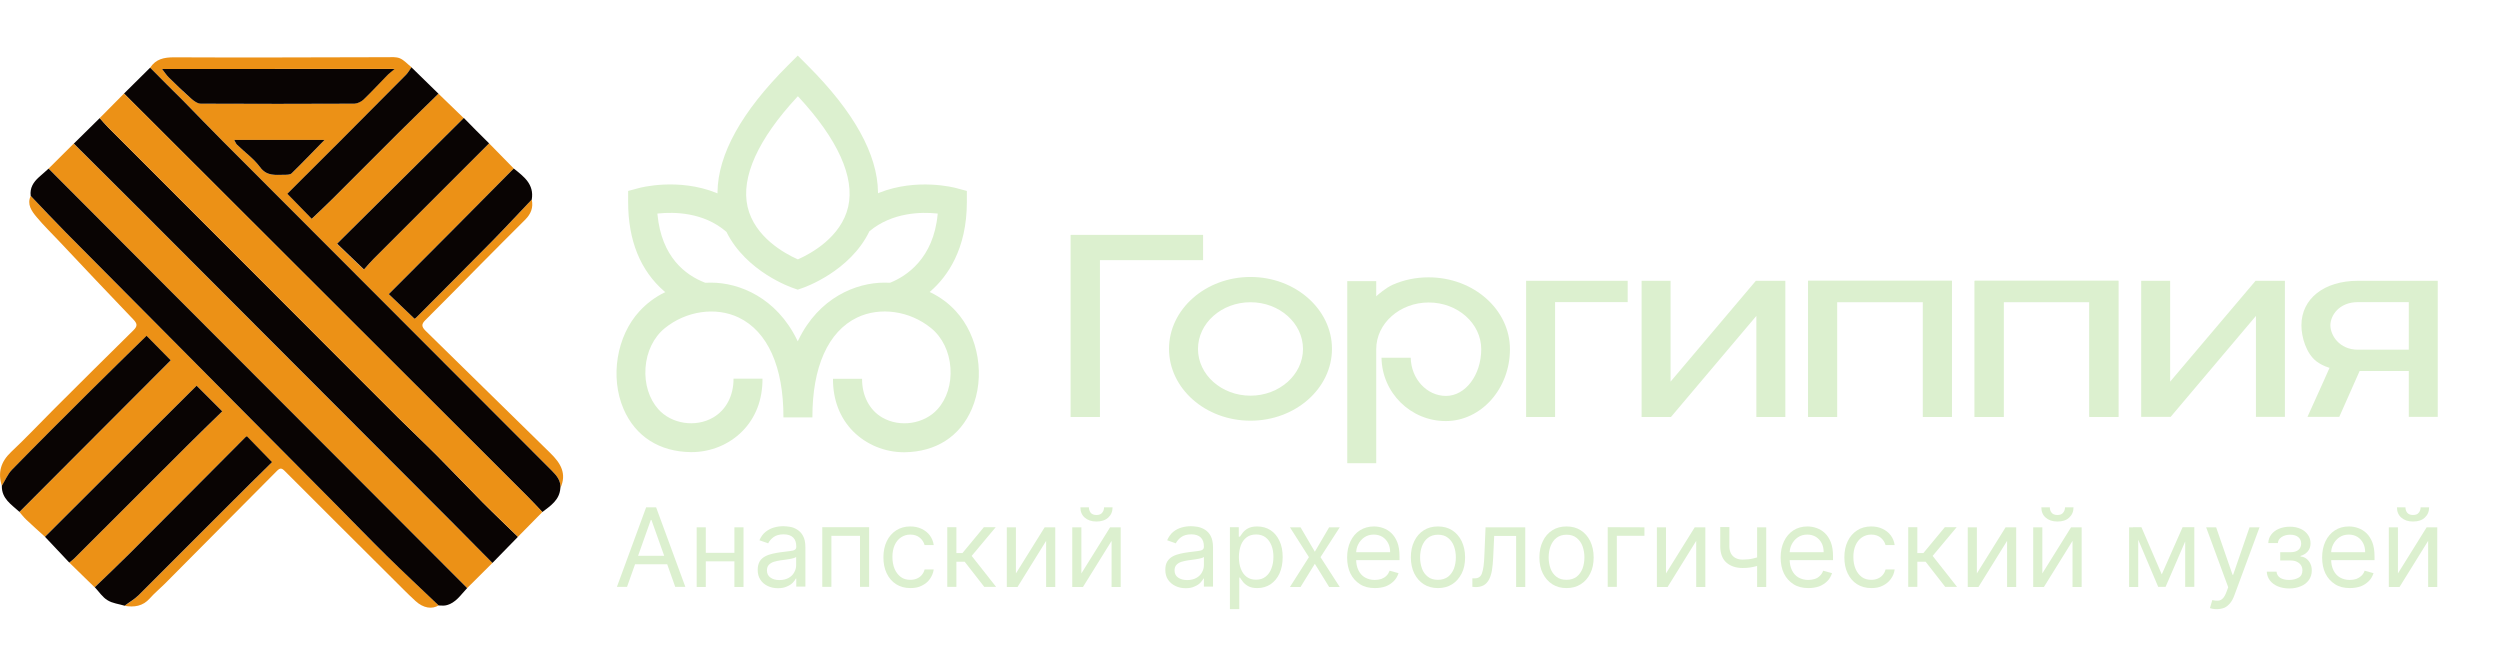
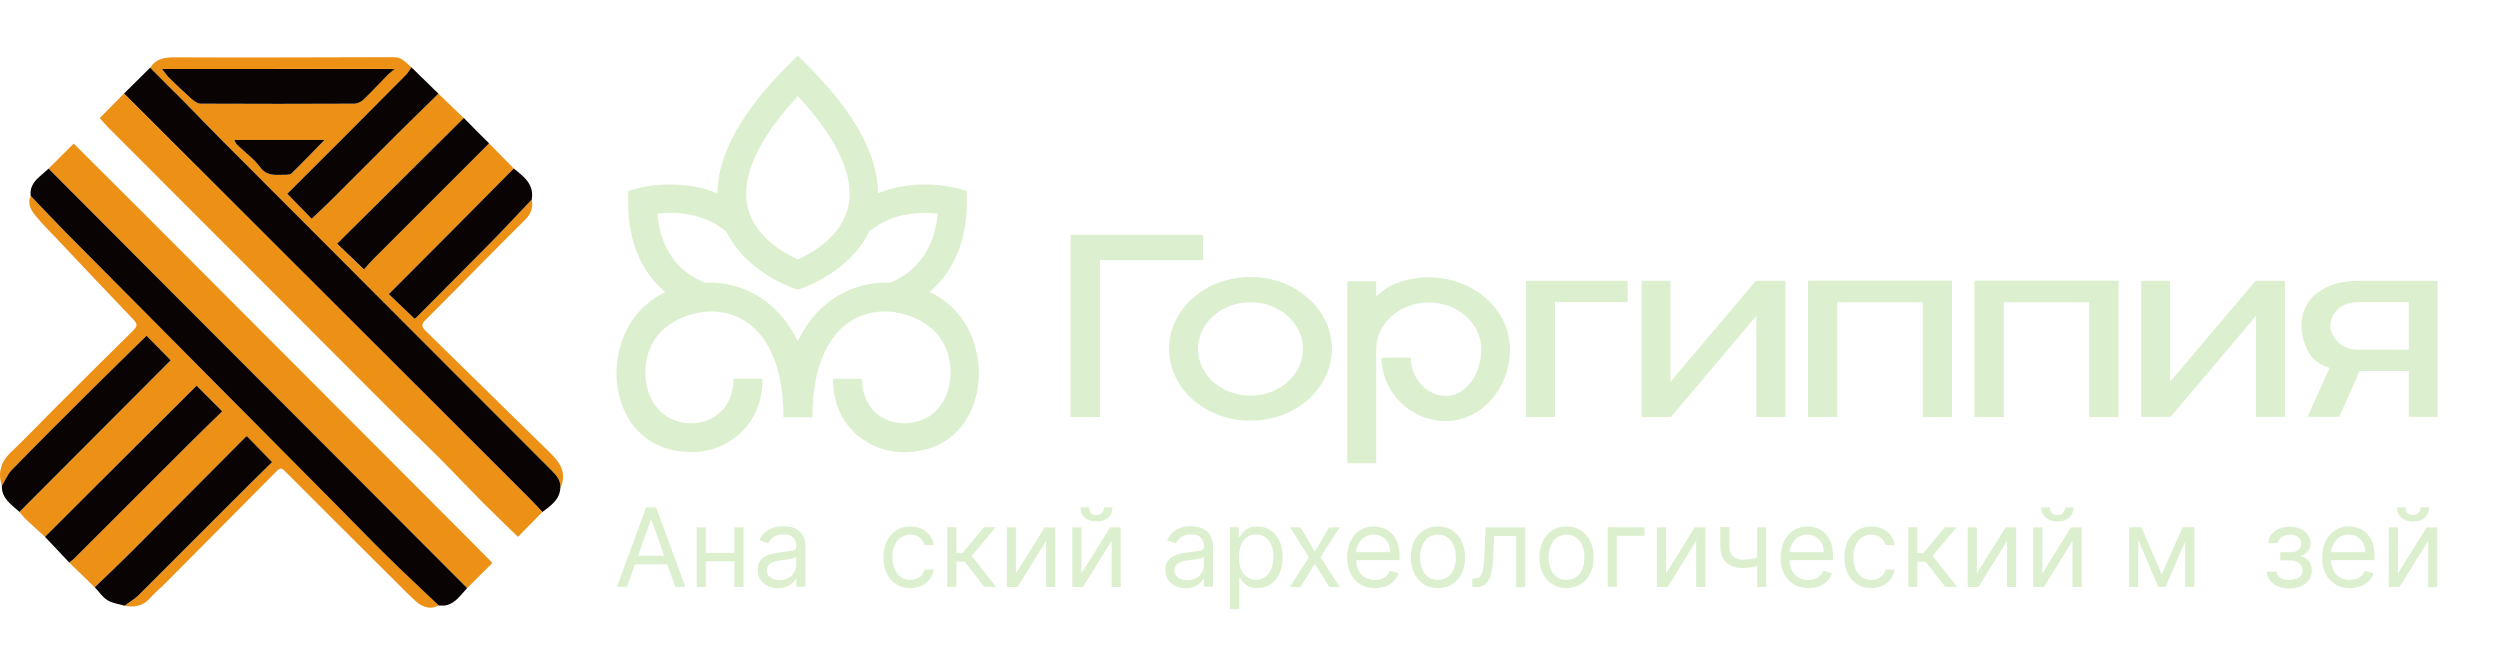
<svg xmlns="http://www.w3.org/2000/svg" id="Слой_1" x="0px" y="0px" viewBox="0 0 2028.2 539.3" style="enable-background:new 0 0 2028.2 539.3;" xml:space="preserve">
  <style type="text/css">	.st0{fill:#DCF0CF;}	.st1{fill:#EC9116;}	.st2{fill:#090403;}</style>
  <g>
    <g>
      <g>
        <path class="st0" d="M788.4,331.8c11.1-25.8,5.7-59.1-12.9-79.3l0,0c-5.7-6.3-12.6-11.4-20.4-15.2l-0.9-0.4l0.8-0.7     c13.4-11.7,29.4-33.8,29.4-72.4v-8.9l-8.6-2.3c-1.3-0.4-32-8.4-62.6,3.8l-0.9,0.4v-1c-0.4-30.7-19.6-65.2-56.9-102.5l-8.2-8.2     l-8.2,8.2c-37.4,37.4-56.5,71.9-56.9,102.6v1l-0.9-0.4c-30.8-12.4-61.7-4.3-63-3.9l-8.6,2.3v8.9c0,31.3,9.9,55.7,29.4,72.6     l0.8,0.6l-0.9,0.4c-7.7,3.8-14.4,8.9-20.1,15.1c-18.6,20.2-24,53.6-12.9,79.3c9.6,22.3,29.1,34.7,54.7,35c0.1,0,0.3,0,0.4,0     c15.5,0,30.5-6.1,41.2-16.9c10.8-10.9,16.5-25.6,16.4-42.7h-23.5c0.1,13.7-6,25.4-16.5,31.5c-14.2,8.3-33.8,5.3-44.5-6.7     c-7.5-8.4-11.3-20.6-10.4-33.5c0.9-13.2,6.6-24.9,15.7-32.3c17.3-14,41.3-17.5,59.9-8.6c23.5,11.3,36.4,40,36.3,81h23.5     c-0.1-40.9,12.8-69.7,36.3-81c18.6-8.9,42.7-5.5,60,8.6c9.1,7.4,14.8,19.1,15.7,32.3c0.9,12.9-2.9,25.1-10.5,33.5     c-10.8,12-30.4,15-44.7,6.8c-10.5-6-16.6-17.8-16.5-31.5h-23.6c-0.1,17,5.6,31.8,16.4,42.7c10.7,10.7,25.6,16.9,41.2,16.9     c0.1,0,0.3,0,0.4,0C759.4,366.6,778.8,354.1,788.4,331.8z M646.8,78.6l0.5-0.5l0.5,0.5c31.9,34.4,45.8,65.2,40.3,89.2     c-5.7,24.6-30.2,37.9-40.5,42.5l-0.3,0.1l-0.3-0.1c-10.3-4.6-34.8-17.9-40.5-42.5C601,143.8,614.9,113,646.8,78.6z M722.3,229.3     l-0.1,0.1H722c-1.5-0.1-3-0.1-4.5-0.1c-22.9,0-53.1,12.1-69.7,46.4l-0.6,1.2l-0.6-1.2c-16.7-34.2-46.8-46.4-69.7-46.4     c-1.7,0-3.2,0-4.8,0.1H572l-0.1-0.1c-15.8-6.1-35.2-20.7-38.5-55.3l-0.1-0.7l0.7-0.1c12.7-1.3,36.7-1.2,55.2,14.8l0.2,0.2     c16,32.3,52.6,45,54.1,45.5l3.7,1.3l3.7-1.3c1.6-0.5,38.6-13.4,54.4-46l0.2-0.2c18.5-15.4,42.2-15.6,54.6-14.3l0.7,0.1l-0.1,0.6     C757.3,209.9,735.2,224.1,722.3,229.3z" />
      </g>
    </g>
    <g>
      <path class="st0" d="M1625.5,338.3H1602V227.8h116.6v110.4h-23.5v-93.1h-69.6V338.3z" />
      <path class="st0" d="M1490.4,338.3h-23.5V227.8h116.6v110.4H1560v-93.1h-69.6V338.3L1490.4,338.3z" />
      <path class="st0" d="M868.7,190.6H976V211h-83.8v127.3h-23.5V190.6L868.7,190.6z" />
      <polygon class="st0" points="892.2,211 976,211 976,190.6 868.7,190.6 868.7,338.3 892.2,338.3   " />
      <path class="st0" d="M1014.5,224.7c-36.4,0-66.1,26.2-66.1,58.3c0,32.2,29.6,58.3,66.1,58.3c36.5,0,66.1-26.2,66.1-58.3    S1050.9,224.7,1014.5,224.7z M1014.5,321c-23.5,0-42.6-17-42.6-37.9s19.1-37.9,42.6-37.9c23.5,0,42.6,17,42.6,37.9    S1037.9,321,1014.5,321z" />
      <path class="st0" d="M1159,225c-10.2,0-20,2-29.1,6c-5.5,2.4-12.3,8.4-12.3,8.4l-1.1,1v-12.3H1093v147.7h23.5v-92.5    c0-20.9,19.1-37.9,42.6-37.9s42.6,17,42.6,37.9s-12.8,37.9-28.6,37.9c-15.6,0-28.3-13.9-28.6-31h-23.7    c0.4,28.4,23.6,51.4,52.1,51.4c28.7,0,52.1-26.2,52.1-58.3C1225,251.1,1195.4,225,1159,225z" />
      <polygon class="st0" points="1320.5,227.8 1238.1,227.8 1238.1,338.3 1261.6,338.3 1261.6,245.1 1320.5,245.1   " />
      <polygon class="st0" points="1355.3,227.8 1331.8,227.8 1331.8,338.3 1355.6,338.3 1424.9,256.3 1424.9,338.3 1448.4,338.3     1448.4,227.8 1424.5,227.8 1355.3,309.6   " />
      <polygon class="st0" points="1560,338.3 1583.5,338.3 1583.5,227.8 1466.9,227.8 1466.9,338.3 1490.4,338.3 1490.4,245.1     1560,245.1   " />
      <polygon class="st0" points="1695.1,338.3 1718.6,338.3 1718.6,227.8 1602,227.8 1602,338.3 1625.5,338.3 1625.5,245.1     1695.1,245.1   " />
      <path class="st0" d="M1867.1,263.9c0,9.5,3.8,22.7,12.1,29.2c2.6,2,6.4,4,10,5.1l0.7,0.2l-4.7,10.6l-13.2,29.2h25.8l16.5-37.2    h39.9v37.2h23.5V227.8H1913C1885.5,227.8,1867.1,242.3,1867.1,263.9z M1913,245.1h41.2v38.6H1913c-15.3,0-22.4-11.8-22.4-19.8    C1890.6,256.1,1897.5,245.1,1913,245.1z" />
      <polygon class="st0" points="1760.6,227.8 1737.1,227.8 1737.1,338.2 1761,338.2 1830.2,256.3 1830.2,338.2 1853.7,338.2     1853.7,227.8 1829.9,227.8 1760.6,309.6   " />
    </g>
    <g>
      <path class="st0" d="M508.7,476.1h-8.2l23.7-64.5h8.1l23.7,64.5h-8.2l-19.3-54.3H528L508.7,476.1z M511.7,450.9h33v6.9h-33V450.9z    " />
      <path class="st0" d="M572.6,427.8v48.4h-7.4v-48.4H572.6z M597.5,448.5v6.9h-26.7v-6.9H597.5z M603.2,427.8v48.4h-7.4v-48.4H603.2    z" />
      <path class="st0" d="M631.1,477.2c-3.1,0-5.8-0.6-8.3-1.8c-2.5-1.2-4.5-2.9-5.9-5.1c-1.5-2.2-2.2-4.9-2.2-8c0-2.8,0.6-5,1.6-6.8    s2.6-3.1,4.4-4.1s3.9-1.7,6.1-2.2s4.4-0.9,6.7-1.2c2.9-0.4,5.3-0.7,7.2-0.9c1.8-0.2,3.2-0.5,4-1c0.9-0.5,1.3-1.3,1.3-2.5v-0.3    c0-3.1-0.8-5.5-2.5-7.2s-4.3-2.6-7.7-2.6c-3.6,0-6.3,0.8-8.3,2.3s-3.4,3.2-4.3,5l-7.1-2.5c1.3-2.9,2.9-5.2,5.1-6.9    s4.4-2.8,6.9-3.5s5-1,7.4-1c1.6,0,3.3,0.2,5.4,0.5c2.1,0.3,4,1.1,5.9,2.3c1.9,1.2,3.5,2.8,4.7,5.1c1.3,2.3,1.9,5.4,1.9,9.2v31.9    H646v-6.5h-0.4c-0.5,1-1.3,2.2-2.5,3.4c-1.2,1.2-2.7,2.2-4.7,3C636.3,476.8,633.9,477.2,631.1,477.2z M632.3,470.6    c2.9,0,5.4-0.6,7.4-1.7s3.6-2.6,4.6-4.5c1-1.8,1.6-3.7,1.6-5.8v-6.8c-0.3,0.4-1,0.7-2.1,1c-1.1,0.3-2.3,0.6-3.6,0.8    c-1.4,0.2-2.7,0.4-4,0.6c-1.3,0.2-2.3,0.3-3.1,0.4c-1.9,0.3-3.7,0.7-5.4,1.2c-1.7,0.6-3,1.4-4,2.5s-1.5,2.6-1.5,4.5    c0,2.6,1,4.5,2.9,5.8C626.9,469.9,629.3,470.6,632.3,470.6z" />
-       <path class="st0" d="M667.1,476.1v-48.4h38v48.4h-7.4v-41.4h-23.2v41.4H667.1z" />
      <path class="st0" d="M738.6,477.1c-4.5,0-8.4-1.1-11.7-3.2c-3.3-2.1-5.8-5.1-7.6-8.9s-2.6-8-2.6-12.9s0.9-9.3,2.7-13    c1.8-3.8,4.4-6.7,7.6-8.8c3.3-2.1,7.1-3.2,11.4-3.2c3.4,0,6.5,0.6,9.2,1.9s5,3,6.7,5.3s2.8,4.9,3.2,7.9h-7.4    c-0.6-2.2-1.8-4.2-3.8-5.9s-4.5-2.6-7.8-2.6c-2.9,0-5.4,0.8-7.6,2.3s-3.9,3.6-5.1,6.3c-1.2,2.7-1.8,5.9-1.8,9.5    c0,3.7,0.6,7,1.8,9.8s2.9,4.9,5,6.5c2.1,1.6,4.7,2.3,7.7,2.3c1.9,0,3.7-0.3,5.3-1s2.9-1.6,4-2.9c1.1-1.3,1.9-2.8,2.3-4.5h7.4    c-0.4,2.9-1.5,5.4-3.1,7.7c-1.6,2.3-3.8,4.1-6.5,5.4C745.3,476.5,742.2,477.1,738.6,477.1z" />
      <path class="st0" d="M768.5,476.1v-48.4h7.4v21h4.9l17.4-21h9.6L788.3,451l19.8,25.1h-9.6l-15.9-20.4h-6.7v20.4H768.5L768.5,476.1    z" />
      <path class="st0" d="M824.2,465.2l23.3-37.4h8.6v48.4h-7.4v-37.4l-23.2,37.4h-8.7v-48.4h7.4L824.2,465.2L824.2,465.2z" />
      <path class="st0" d="M877.3,465.2l23.3-37.4h8.6v48.4h-7.4v-37.4l-23.2,37.4h-8.7v-48.4h7.4V465.2L877.3,465.2z M895.7,411.6h6.9    c0,3.4-1.2,6.2-3.5,8.3s-5.5,3.2-9.6,3.2c-4,0-7.1-1.1-9.5-3.2c-2.4-2.1-3.5-4.9-3.5-8.3h6.9c0,1.6,0.5,3.1,1.4,4.3    c0.9,1.2,2.5,1.9,4.7,1.9s3.8-0.6,4.7-1.9C895.2,414.7,895.7,413.3,895.7,411.6z" />
      <path class="st0" d="M961.9,477.2c-3.1,0-5.8-0.6-8.3-1.8c-2.5-1.2-4.5-2.9-6-5.1s-2.2-4.9-2.2-8c0-2.8,0.5-5,1.6-6.8    c1.1-1.7,2.5-3.1,4.4-4.1c1.8-1,3.9-1.7,6.1-2.2s4.4-0.9,6.7-1.2c2.9-0.4,5.3-0.7,7.2-0.9c1.8-0.2,3.2-0.5,4-1s1.3-1.3,1.3-2.5    v-0.3c0-3.1-0.8-5.5-2.5-7.2s-4.3-2.6-7.7-2.6c-3.5,0-6.3,0.8-8.3,2.3s-3.4,3.2-4.3,5l-7-2.5c1.3-2.9,2.9-5.2,5-6.9    c2.1-1.7,4.4-2.8,6.9-3.5s5-1,7.4-1c1.5,0,3.3,0.2,5.4,0.5c2,0.4,4,1.1,5.9,2.3s3.5,2.8,4.7,5.1s1.9,5.4,1.9,9.2v31.9h-7.4v-6.5    h-0.4c-0.5,1-1.3,2.2-2.5,3.4c-1.2,1.2-2.7,2.2-4.7,3C967.1,476.8,964.7,477.2,961.9,477.2z M963.1,470.6c2.9,0,5.4-0.6,7.4-1.7    s3.6-2.6,4.6-4.5c1-1.8,1.6-3.7,1.6-5.8v-6.8c-0.3,0.4-1,0.7-2.1,1s-2.3,0.6-3.7,0.8c-1.4,0.2-2.7,0.4-4,0.6s-2.3,0.3-3.1,0.4    c-1.9,0.3-3.7,0.7-5.4,1.2c-1.7,0.6-3,1.4-4,2.5s-1.5,2.6-1.5,4.5c0,2.6,1,4.5,2.9,5.8C957.7,469.9,960.1,470.6,963.1,470.6z" />
      <path class="st0" d="M997.8,494.2v-66.5h7.2v7.7h0.9c0.5-0.8,1.3-1.9,2.3-3.2c1-1.3,2.4-2.5,4.2-3.5s4.3-1.6,7.5-1.6    c4.1,0,7.7,1,10.8,3s5.5,4.9,7.3,8.7c1.8,3.8,2.6,8.1,2.6,13.2s-0.9,9.5-2.6,13.3c-1.7,3.7-4.2,6.6-7.2,8.7    c-3.1,2-6.6,3.1-10.7,3.1c-3.1,0-5.6-0.5-7.5-1.6s-3.3-2.2-4.3-3.6c-1-1.3-1.8-2.4-2.3-3.3h-0.6v25.6L997.8,494.2L997.8,494.2z     M1005.1,451.9c0,3.6,0.5,6.9,1.6,9.6c1.1,2.8,2.6,5,4.7,6.5c2.1,1.6,4.6,2.3,7.6,2.3c3.1,0,5.7-0.8,7.8-2.5    c2.1-1.6,3.7-3.9,4.7-6.7c1.1-2.8,1.6-5.9,1.6-9.4c0-3.4-0.5-6.5-1.6-9.2s-2.6-4.9-4.7-6.5c-2.1-1.6-4.7-2.4-7.8-2.4    c-3,0-5.6,0.8-7.6,2.3s-3.6,3.6-4.7,6.4C1005.7,445.2,1005.1,448.3,1005.1,451.9z" />
      <path class="st0" d="M1055.1,427.8l11.6,19.8l11.6-19.8h8.6l-15.6,24.2l15.6,24.2h-8.6l-11.6-18.8l-11.6,18.8h-8.6l15.4-24.2    l-15.4-24.2H1055.1z" />
      <path class="st0" d="M1115.4,477.1c-4.7,0-8.7-1-12-3.1c-3.3-2.1-6-5-7.8-8.7c-1.8-3.7-2.7-8.1-2.7-13c0-5,0.9-9.3,2.7-13.1    c1.8-3.8,4.3-6.8,7.6-8.9c3.3-2.1,7.1-3.2,11.4-3.2c2.5,0,5,0.4,7.5,1.3s4.7,2.2,6.7,4.1s3.6,4.4,4.8,7.4    c1.2,3.1,1.8,6.9,1.8,11.4v3.1h-37.3V448h29.7c0-2.7-0.5-5.2-1.6-7.3c-1.1-2.1-2.6-3.8-4.6-5.1c-2-1.2-4.3-1.9-7-1.9    c-3,0-5.5,0.7-7.7,2.2c-2.2,1.5-3.8,3.4-5,5.7c-1.2,2.3-1.7,4.8-1.7,7.5v4.3c0,3.6,0.6,6.7,1.9,9.3s3,4.5,5.3,5.8    c2.3,1.3,4.9,2,7.9,2c2,0,3.7-0.3,5.3-0.8c1.6-0.6,3-1.4,4.1-2.5c1.2-1.1,2-2.5,2.7-4.2l7.2,2c-0.8,2.4-2,4.6-3.8,6.4    c-1.8,1.8-4,3.3-6.6,4.3C1121.6,476.6,1118.7,477.1,1115.4,477.1z" />
      <path class="st0" d="M1166.6,477.1c-4.4,0-8.2-1-11.5-3.1c-3.3-2.1-5.8-5-7.7-8.7c-1.8-3.7-2.8-8.1-2.8-13.1s0.9-9.4,2.8-13.2    c1.8-3.8,4.4-6.7,7.7-8.8c3.3-2.1,7.1-3.1,11.5-3.1s8.2,1,11.5,3.1c3.3,2.1,5.8,5,7.7,8.8c1.8,3.8,2.8,8.1,2.8,13.2    c0,5-0.9,9.4-2.8,13.1c-1.9,3.7-4.4,6.6-7.7,8.7C1174.8,476.1,1170.9,477.1,1166.6,477.1z M1166.6,470.4c3.3,0,6-0.9,8.2-2.5    c2.1-1.7,3.7-3.9,4.8-6.7c1-2.8,1.5-5.8,1.5-9s-0.5-6.2-1.5-9s-2.6-5-4.8-6.8c-2.2-1.8-4.9-2.6-8.2-2.6c-3.3,0-6,0.9-8.2,2.6    c-2.2,1.7-3.7,4-4.8,6.8c-1,2.8-1.5,5.8-1.5,9s0.5,6.2,1.5,9s2.6,5,4.8,6.7C1160.5,469.6,1163.2,470.4,1166.6,470.4z" />
      <path class="st0" d="M1194.5,476.1v-6.9h1.8c1.5,0,2.7-0.3,3.6-0.9c1-0.6,1.8-1.6,2.3-3s1.1-3.5,1.4-6.1c0.3-2.6,0.6-5.9,0.7-10    l0.9-21.4h32.2v48.4h-7.4v-41.4h-17.8l-0.8,17.3c-0.2,4-0.5,7.5-1,10.5s-1.3,5.5-2.4,7.6c-1.1,2-2.5,3.6-4.3,4.6    c-1.8,1-4,1.5-6.7,1.5L1194.5,476.1L1194.5,476.1z" />
      <path class="st0" d="M1270.9,477.1c-4.4,0-8.2-1-11.5-3.1c-3.3-2.1-5.8-5-7.7-8.7s-2.8-8.1-2.8-13.1s0.9-9.4,2.8-13.2    c1.8-3.8,4.4-6.7,7.7-8.8c3.3-2.1,7.1-3.1,11.5-3.1s8.2,1,11.5,3.1c3.3,2.1,5.8,5,7.7,8.8c1.8,3.8,2.8,8.1,2.8,13.2    c0,5-0.9,9.4-2.8,13.1c-1.8,3.7-4.4,6.6-7.7,8.7C1279.1,476.1,1275.2,477.1,1270.9,477.1z M1270.9,470.4c3.3,0,6-0.9,8.2-2.5    c2.1-1.7,3.7-3.9,4.8-6.7c1-2.8,1.5-5.8,1.5-9s-0.5-6.2-1.5-9s-2.6-5-4.8-6.8c-2.2-1.8-4.9-2.6-8.2-2.6c-3.3,0-6,0.9-8.2,2.6    c-2.2,1.7-3.7,4-4.8,6.8c-1,2.8-1.5,5.8-1.5,9s0.5,6.2,1.5,9s2.6,5,4.8,6.7C1264.8,469.6,1267.6,470.4,1270.9,470.4z" />
      <path class="st0" d="M1334.1,427.8v6.9h-22.4v41.4h-7.4v-48.4L1334.1,427.8L1334.1,427.8z" />
      <path class="st0" d="M1351.6,465.2l23.3-37.4h8.6v48.4h-7.4v-37.4l-23.2,37.4h-8.7v-48.4h7.4L1351.6,465.2L1351.6,465.2z" />
      <path class="st0" d="M1430,450.8v6.9c-1.7,0.6-3.3,1.2-5,1.6c-1.7,0.5-3.4,0.8-5.2,1.1c-1.8,0.3-3.8,0.4-6,0.4    c-5.5,0-9.9-1.5-13.2-4.4c-3.3-2.9-5-7.4-5-13.3v-15.5h7.4v15.5c0,2.5,0.5,4.5,1.4,6.1s2.2,2.8,3.8,3.6c1.6,0.8,3.4,1.2,5.5,1.2    c3.2,0,6-0.3,8.5-0.9C1424.9,452.5,1427.5,451.7,1430,450.8z M1432.9,427.8v48.4h-7.4v-48.4H1432.9z" />
      <path class="st0" d="M1467.1,477.1c-4.7,0-8.7-1-12-3.1c-3.3-2.1-6-5-7.8-8.7c-1.8-3.7-2.7-8.1-2.7-13c0-5,0.9-9.3,2.7-13.1    c1.8-3.8,4.4-6.8,7.6-8.9s7.1-3.2,11.4-3.2c2.5,0,5,0.4,7.5,1.3s4.7,2.2,6.7,4.1s3.6,4.4,4.8,7.4c1.2,3.1,1.8,6.9,1.8,11.4v3.1    h-37.3V448h29.7c0-2.7-0.5-5.2-1.6-7.3c-1.1-2.1-2.6-3.8-4.6-5.1c-2-1.2-4.3-1.9-7-1.9c-3,0-5.5,0.7-7.7,2.2    c-2.2,1.5-3.8,3.4-5,5.7c-1.2,2.3-1.7,4.8-1.7,7.5v4.3c0,3.6,0.6,6.7,1.9,9.3s3,4.5,5.3,5.8c2.3,1.3,4.9,2,7.9,2    c2,0,3.7-0.3,5.3-0.8s3-1.4,4.1-2.5c1.2-1.1,2.1-2.5,2.7-4.2l7.2,2c-0.8,2.4-2,4.6-3.8,6.4s-4,3.3-6.6,4.3    C1473.3,476.6,1470.3,477.1,1467.1,477.1z" />
      <path class="st0" d="M1518.2,477.1c-4.5,0-8.4-1.1-11.7-3.2c-3.3-2.1-5.8-5.1-7.6-8.9s-2.6-8-2.6-12.9s0.9-9.3,2.7-13    c1.8-3.8,4.4-6.7,7.6-8.8s7.1-3.2,11.4-3.2c3.4,0,6.5,0.6,9.2,1.9s5,3,6.7,5.3s2.8,4.9,3.2,7.9h-7.4c-0.6-2.2-1.8-4.2-3.8-5.9    s-4.6-2.6-7.8-2.6c-2.9,0-5.4,0.8-7.6,2.3s-3.9,3.6-5.1,6.3s-1.8,5.9-1.8,9.5c0,3.7,0.6,7,1.8,9.8c1.2,2.8,2.9,4.9,5,6.5    s4.7,2.3,7.7,2.3c1.9,0,3.7-0.3,5.3-1c1.6-0.7,2.9-1.6,4-2.9s1.9-2.8,2.3-4.5h7.4c-0.4,2.9-1.4,5.4-3.1,7.7s-3.8,4.1-6.5,5.4    C1524.9,476.5,1521.8,477.1,1518.2,477.1z" />
      <path class="st0" d="M1548.1,476.1v-48.4h7.4v21h4.9l17.4-21h9.6l-19.5,23.3l19.8,25.1h-9.6l-15.9-20.4h-6.7v20.4H1548.1    L1548.1,476.1z" />
      <path class="st0" d="M1603.8,465.2l23.3-37.4h8.6v48.4h-7.4v-37.4l-23.2,37.4h-8.7v-48.4h7.4L1603.8,465.2L1603.8,465.2z" />
      <path class="st0" d="M1656.9,465.2l23.3-37.4h8.6v48.4h-7.4v-37.4l-23.2,37.4h-8.7v-48.4h7.4L1656.9,465.2L1656.9,465.2z     M1675.3,411.6h6.9c0,3.4-1.2,6.2-3.5,8.3c-2.3,2.2-5.5,3.2-9.6,3.2c-4,0-7.1-1.1-9.5-3.2s-3.5-4.9-3.5-8.3h6.9    c0,1.6,0.4,3.1,1.4,4.3c0.9,1.2,2.5,1.9,4.7,1.9s3.8-0.6,4.7-1.9C1674.8,414.7,1675.3,413.3,1675.3,411.6z" />
      <path class="st0" d="M1734.7,427.8v48.4h-7.4v-48.4H1734.7z M1753.8,466l16.9-38.3h7.1l-20.9,48.4h-6l-20.5-48.4h6.9L1753.8,466z     M1772.8,476.1v-48.4h7.4v48.4H1772.8z" />
-       <path class="st0" d="M1798.4,494.2c-1.3,0-2.4-0.1-3.4-0.3c-1-0.2-1.7-0.4-2.1-0.6l1.9-6.5c1.8,0.5,3.4,0.6,4.8,0.5    s2.6-0.7,3.7-1.8s2.1-2.9,3-5.3l1.4-3.8l-17.9-48.6h8.1l13.3,38.5h0.5l13.3-38.5h8.1l-20.5,55.4c-0.9,2.5-2.1,4.6-3.4,6.2    c-1.4,1.6-2.9,2.9-4.7,3.7C1802.6,493.8,1800.6,494.2,1798.4,494.2z" />
      <path class="st0" d="M1839,463.8h7.9c0.2,2.2,1.2,3.8,3,5c1.8,1.1,4.2,1.7,7.1,1.7c3,0,5.5-0.6,7.7-1.8s3.2-3.2,3.2-6    c0-1.6-0.4-3-1.2-4.2c-0.8-1.2-1.9-2.1-3.4-2.8c-1.4-0.7-3.2-1-5.1-1h-8.3V448h8.3c3,0,5.2-0.7,6.6-2s2.1-3,2.1-5    c0-2.2-0.8-3.9-2.3-5.2s-3.7-2-6.5-2s-5.2,0.6-7.1,1.9s-2.9,2.9-3,4.9h-7.8c0.1-2.6,0.9-4.9,2.4-6.9s3.6-3.6,6.2-4.7    s5.6-1.7,8.9-1.7c3.4,0,6.3,0.6,8.9,1.8s4.4,2.8,5.8,4.8s2.1,4.3,2.1,6.9c0,2.7-0.8,4.9-2.3,6.6s-3.4,2.9-5.8,3.6v0.5    c1.8,0.1,3.4,0.7,4.8,1.8c1.3,1,2.4,2.4,3.2,4.1c0.8,1.7,1.1,3.5,1.1,5.5c0,2.9-0.8,5.5-2.4,7.7s-3.7,3.9-6.5,5    c-2.8,1.2-5.9,1.8-9.4,1.8c-3.4,0-6.5-0.6-9.2-1.7s-4.8-2.7-6.4-4.7C1839.9,468.7,1839.1,466.4,1839,463.8z" />
      <path class="st0" d="M1906.4,477.1c-4.7,0-8.7-1-12-3.1s-6-5-7.8-8.7s-2.7-8.1-2.7-13c0-5,0.9-9.3,2.7-13.1    c1.8-3.8,4.4-6.8,7.6-8.9s7.1-3.2,11.4-3.2c2.5,0,5,0.4,7.5,1.3s4.7,2.2,6.7,4.1s3.6,4.4,4.8,7.4c1.2,3.1,1.8,6.9,1.8,11.4v3.1    h-37.3V448h29.7c0-2.7-0.5-5.2-1.6-7.3c-1.1-2.1-2.6-3.8-4.6-5.1c-2-1.2-4.3-1.9-7-1.9c-3,0-5.5,0.7-7.7,2.2s-3.8,3.4-5,5.7    c-1.2,2.3-1.7,4.8-1.7,7.5v4.3c0,3.6,0.6,6.7,1.9,9.3s3,4.5,5.3,5.8s4.9,2,7.9,2c1.9,0,3.7-0.3,5.3-0.8c1.6-0.6,2.9-1.4,4.1-2.5    s2.1-2.5,2.7-4.2l7.2,2c-0.8,2.4-2,4.6-3.8,6.4s-4,3.3-6.6,4.3C1912.6,476.6,1909.6,477.1,1906.4,477.1z" />
      <path class="st0" d="M1945.4,465.2l23.3-37.4h8.6v48.4h-7.4v-37.4l-23.2,37.4h-8.7v-48.4h7.4L1945.4,465.2L1945.4,465.2z     M1963.8,411.6h6.9c0,3.4-1.2,6.2-3.5,8.3c-2.3,2.2-5.5,3.2-9.6,3.2c-4,0-7.1-1.1-9.5-3.2s-3.5-4.9-3.5-8.3h6.9    c0,1.6,0.4,3.1,1.4,4.3c0.9,1.2,2.5,1.9,4.7,1.9s3.8-0.6,4.7-1.9C1963.3,414.7,1963.8,413.3,1963.8,411.6z" />
    </g>
  </g>
  <g>
    <path class="st1" d="M396.8,116.3c6.7,6.8,13.3,13.6,20,20.4c-17,17.2-34,34.3-51.1,51.5c-10.5,10.6-21.1,21.2-31.7,31.8   c-6,6-12,12-18.6,18.6c7.2,6.9,14,13.4,20.9,20c0.4-0.3,0.9-0.5,1.3-0.9c20.6-20.7,41.3-41.3,61.7-62.1   c10.9-11.1,21.4-22.4,32.1-33.7c1.4,6.5-0.7,11.7-5.3,16.3c-12.2,12.1-24.3,24.3-36.4,36.5c-14.9,15.1-29.7,30.2-44.7,45.1   c-3.3,3.3-3,5.3,0.3,8.6c33.8,33,67.4,66.2,101.2,99.2c8.2,8,13.6,16.6,8.1,28.4c0.5-5.8-2.7-9.9-6.5-13.7   c-89.2-89.3-178.4-178.6-267.6-268c-10.9-10.9-21.6-22.1-32.4-33.1c-4.1-4.2-8.4-8.3-12.6-12.5c-4.6-4.6-9.1-9.2-13.7-13.8   c4.7-7,11.1-8.4,19.4-8.4c57.5,0.3,115.1,0,172.6-0.1c3.6,0,7.5-0.4,10.6,0.9c3.5,1.5,6.3,4.8,9.5,7.3c-1.5,2.1-2.8,4.4-4.6,6.3   c-17.8,18-35.7,36-53.6,53.9c-13.9,14-27.9,27.8-42.5,42.4c6.9,7,13.4,13.7,19.8,20.3c6.8-6.5,12.5-11.8,18-17.3   c17.7-17.6,35.2-35.3,52.9-52.9C334.3,96.8,345,86.4,355.7,76c6.8,6.6,13.7,13.2,20.5,19.8c-34,33.7-67.9,67.4-102.8,102   c7.6,7.3,14.4,13.8,21.8,20.9c3-3.3,5.2-5.9,7.5-8.3C334.1,179,365.4,147.7,396.8,116.3z M131.5,56c2.2,2.8,3.5,4.9,5.3,6.7   c5.9,5.8,11.8,11.6,18,17c2.3,2,5.3,4.3,8,4.3c41.6,0.3,83.1,0.2,124.7,0c2.4,0,5.4-1.4,7.2-3.2c6.5-6.2,12.6-12.9,18.9-19.3   c1.6-1.6,3.4-3,6.4-5.6C256.4,56,194.6,56,131.5,56z M263.3,113.5c-25.4,0-49,0-73.3,0c0.9,1.6,1.4,3.1,2.4,4   c6.2,6,13.5,11.1,18.5,18c5.6,7.7,12.7,6.3,19.9,6.3c2,0,4.6,0,5.8-1.2C245.3,132.1,253.7,123.3,263.3,113.5z" />
    <path class="st1" d="M355.9,491.1c-5.3,3.4-12.5,2.3-18.8-3.5c-6.8-6.2-13.1-12.8-19.6-19.2c-28.9-28.7-57.7-57.5-86.5-86.3   c-2.5-2.5-3.8-2.6-6.3-0.1c-30.3,30.6-60.7,61.1-91.1,91.7c-4,4-8.4,7.6-12.1,11.8c-5.7,6.4-12.7,7.3-20.5,6   c3.9-2.9,8.2-5.3,11.5-8.7c24.7-24.5,49.1-49.1,73.7-73.7c11.7-11.7,23.5-23.2,34.4-34.1c-7.1-7.3-13.7-14.1-20.4-21   c-0.3,0.2-0.9,0.4-1.2,0.8c-31.3,31.4-62.5,62.9-93.9,94.3c-9.3,9.3-18.8,18.3-28.3,27.4c-6.9-6.7-13.7-13.4-20.6-20.1   c1.3-1,2.7-2,3.9-3.2c30.4-30.4,60.8-60.8,91.3-91.2c9.6-9.5,19.3-18.9,28.9-28.3c-7.4-7.4-14.1-14.1-20.8-20.8   c-13.3,13.3-26.8,26.6-40.2,40c-27.6,27.5-55.2,55-82.8,82.6c-5.1-4.6-10.2-9.2-15.2-13.9c-2-1.9-3.7-4.1-5.5-6.2   c41.1-41.2,82.3-82.4,122.7-123c-6.8-7-13.4-13.6-19.6-19.9c-15.2,15-30.6,29.9-45.9,45.1c-21.2,21.1-42.4,42.2-63.3,63.6   c-3.5,3.6-5.5,8.6-8.2,13c-3.4-10.7-0.9-19.5,7.4-27.4c12-11.3,23.3-23.3,35-35c21.4-21.3,42.7-42.6,64.3-63.8   c3.7-3.6,3.1-5.6-0.2-9c-20.3-21.1-40.4-42.5-60.5-63.8c-6-6.3-12.2-12.4-17.8-19.1c-4-4.8-8-10.2-4.8-17.2   c9.5,10,19,20.1,28.7,29.9c72.9,73.5,145.8,146.9,218.8,220.4c13.8,13.9,27.3,28,41.3,41.7C327.6,464.4,341.8,477.7,355.9,491.1z" />
    <path class="st1" d="M399.5,456.7c-6.8,6.8-13.7,13.6-20.5,20.4c-32.4-32.4-64.7-64.9-97.1-97.3c-47.5-47.5-94.9-95.1-142.4-142.6   c-33.4-33.5-66.7-66.9-100.1-100.4c6.8-6.8,13.6-13.5,20.4-20.3c19,19,38.1,37.9,57.1,56.9c83.9,84,167.7,168,251.5,252   C378.9,435.8,389.2,446.3,399.5,456.7z" />
-     <path class="st2" d="M399.5,456.7c-10.3-10.4-20.6-20.9-31-31.3c-83.8-84-167.7-168-251.5-252c-19-19-38.1-37.9-57.1-56.9   c7-6.9,14-13.8,21-20.7c2.3,2.5,4.4,5.1,6.8,7.5c48.2,48.2,96.4,96.5,144.6,144.7c18,18,36,36.1,54,54.1   c12.2,12.2,24.4,24.5,36.7,36.7c10.5,10.4,21.2,20.4,31.6,30.9c12.4,12.5,24.6,25.3,37,37.9c9.4,9.5,19.1,18.6,28.6,27.9   C413.3,442.6,406.4,449.6,399.5,456.7z" />
    <path class="st2" d="M121.8,54.9c4.6,4.6,9.1,9.2,13.7,13.8c4.2,4.2,8.4,8.3,12.6,12.5c10.8,11,21.5,22.2,32.4,33.1   c89.2,89.4,178.4,178.7,267.6,268c3.8,3.8,7,7.9,6.5,13.7c-0.6,9.6-7.9,14.3-14.6,19.4c-4-4.2-8-8.5-12.1-12.6   c-109.1-109-218.2-217.9-327.3-326.9C107.6,68.9,114.7,61.9,121.8,54.9z" />
    <path class="st1" d="M100.6,75.9c109.1,109,218.2,217.9,327.3,326.9c4.1,4.1,8.1,8.4,12.1,12.6c-6.6,6.7-13.2,13.4-19.8,20.1   c-9.5-9.3-19.2-18.5-28.6-27.9c-12.4-12.5-24.5-25.4-37-37.9c-10.4-10.4-21.1-20.5-31.6-30.9c-12.3-12.2-24.5-24.5-36.7-36.7   c-18-18-36-36.1-54-54.1c-48.2-48.2-96.4-96.5-144.6-144.7c-2.4-2.4-4.5-5-6.8-7.5C87.4,89.2,94,82.5,100.6,75.9z" />
    <path class="st2" d="M39.4,136.8c33.4,33.5,66.7,67,100.1,100.4c47.5,47.6,94.9,95.1,142.4,142.6c32.4,32.4,64.7,64.9,97.1,97.3   c-5.2,5.4-9.2,12.2-17.2,14c-1.9,0.4-3.9,0.1-5.9,0.1c-14.1-13.4-28.3-26.7-42.2-40.3c-13.9-13.7-27.5-27.8-41.3-41.7   c-72.9-73.5-145.9-146.9-218.8-220.4c-9.7-9.8-19.1-19.9-28.7-29.9c-0.8-6.4,2.1-11,6.6-15.1C34.2,141.4,36.8,139.1,39.4,136.8z" />
    <path class="st2" d="M36.5,435.5c27.6-27.5,55.2-55,82.8-82.6c13.4-13.4,26.9-26.8,40.2-40c6.7,6.7,13.4,13.4,20.8,20.8   c-9.6,9.4-19.3,18.7-28.9,28.3c-30.5,30.4-60.8,60.8-91.3,91.2c-1.2,1.2-2.6,2.1-3.9,3.2C49.7,449.4,43.1,442.4,36.5,435.5z" />
    <path class="st2" d="M76.9,476.4c9.4-9.1,19-18.1,28.3-27.4c31.4-31.4,62.6-62.9,93.9-94.3c0.4-0.4,0.9-0.6,1.2-0.8   c6.7,6.9,13.3,13.7,20.4,21c-11,10.9-22.8,22.4-34.4,34.1c-24.6,24.6-49.1,49.2-73.7,73.7c-3.4,3.4-7.7,5.8-11.5,8.7   c-4.6-1.4-9.8-1.9-13.8-4.4C83.1,484.5,80.3,480,76.9,476.4z" />
    <path class="st2" d="M1.5,394.1c2.7-4.4,4.7-9.4,8.2-13c20.9-21.4,42.1-42.5,63.3-63.6c15.2-15.2,30.7-30.1,45.9-45.1   c6.2,6.3,12.7,12.9,19.6,19.9c-40.5,40.6-81.6,81.8-122.7,123C9.4,409.4,1.2,404.6,1.5,394.1z" />
    <path class="st2" d="M355.7,76c-10.6,10.4-21.4,20.8-31.9,31.3c-17.7,17.6-35.2,35.3-52.9,52.9c-5.5,5.5-11.2,10.8-18,17.3   c-6.4-6.6-13-13.3-19.8-20.3c14.6-14.6,28.6-28.5,42.5-42.4c17.9-17.9,35.8-35.9,53.6-53.9c1.8-1.8,3.1-4.2,4.6-6.3   C341.1,61.7,348.4,68.8,355.7,76z" />
    <path class="st2" d="M431.4,161.9c-10.7,11.2-21.2,22.6-32.1,33.7c-20.5,20.8-41.1,41.4-61.7,62.1c-0.4,0.4-0.9,0.6-1.3,0.9   c-6.9-6.6-13.7-13.1-20.9-20c6.5-6.6,12.6-12.6,18.6-18.6c10.6-10.6,21.2-21.2,31.7-31.8c17-17.1,34.1-34.3,51.1-51.5   C424.9,143.2,433.5,149.4,431.4,161.9z" />
    <path class="st2" d="M396.8,116.3c-31.4,31.3-62.7,62.7-94,94c-2.4,2.4-4.6,5-7.5,8.3c-7.4-7-14.2-13.6-21.8-20.9   c34.8-34.6,68.8-68.3,102.8-102C383,102.6,389.9,109.5,396.8,116.3z" />
    <path class="st2" d="M131.5,56c63.1,0,124.9,0,188.6,0c-3,2.6-4.8,3.9-6.4,5.6c-6.3,6.4-12.4,13.1-18.9,19.3   c-1.8,1.7-4.8,3.1-7.2,3.2c-41.6,0.2-83.1,0.2-124.7,0c-2.7,0-5.8-2.3-8-4.3c-6.2-5.5-12.1-11.2-18-17   C135,60.9,133.6,58.7,131.5,56z" />
    <path class="st2" d="M263.3,113.5c-9.6,9.8-18,18.6-26.7,27.1c-1.2,1.2-3.8,1.2-5.8,1.2c-7.2,0-14.3,1.4-19.9-6.3   c-5-6.8-12.3-12-18.5-18c-1-0.9-1.5-2.4-2.4-4C214.3,113.5,237.9,113.5,263.3,113.5z" />
  </g>
</svg>